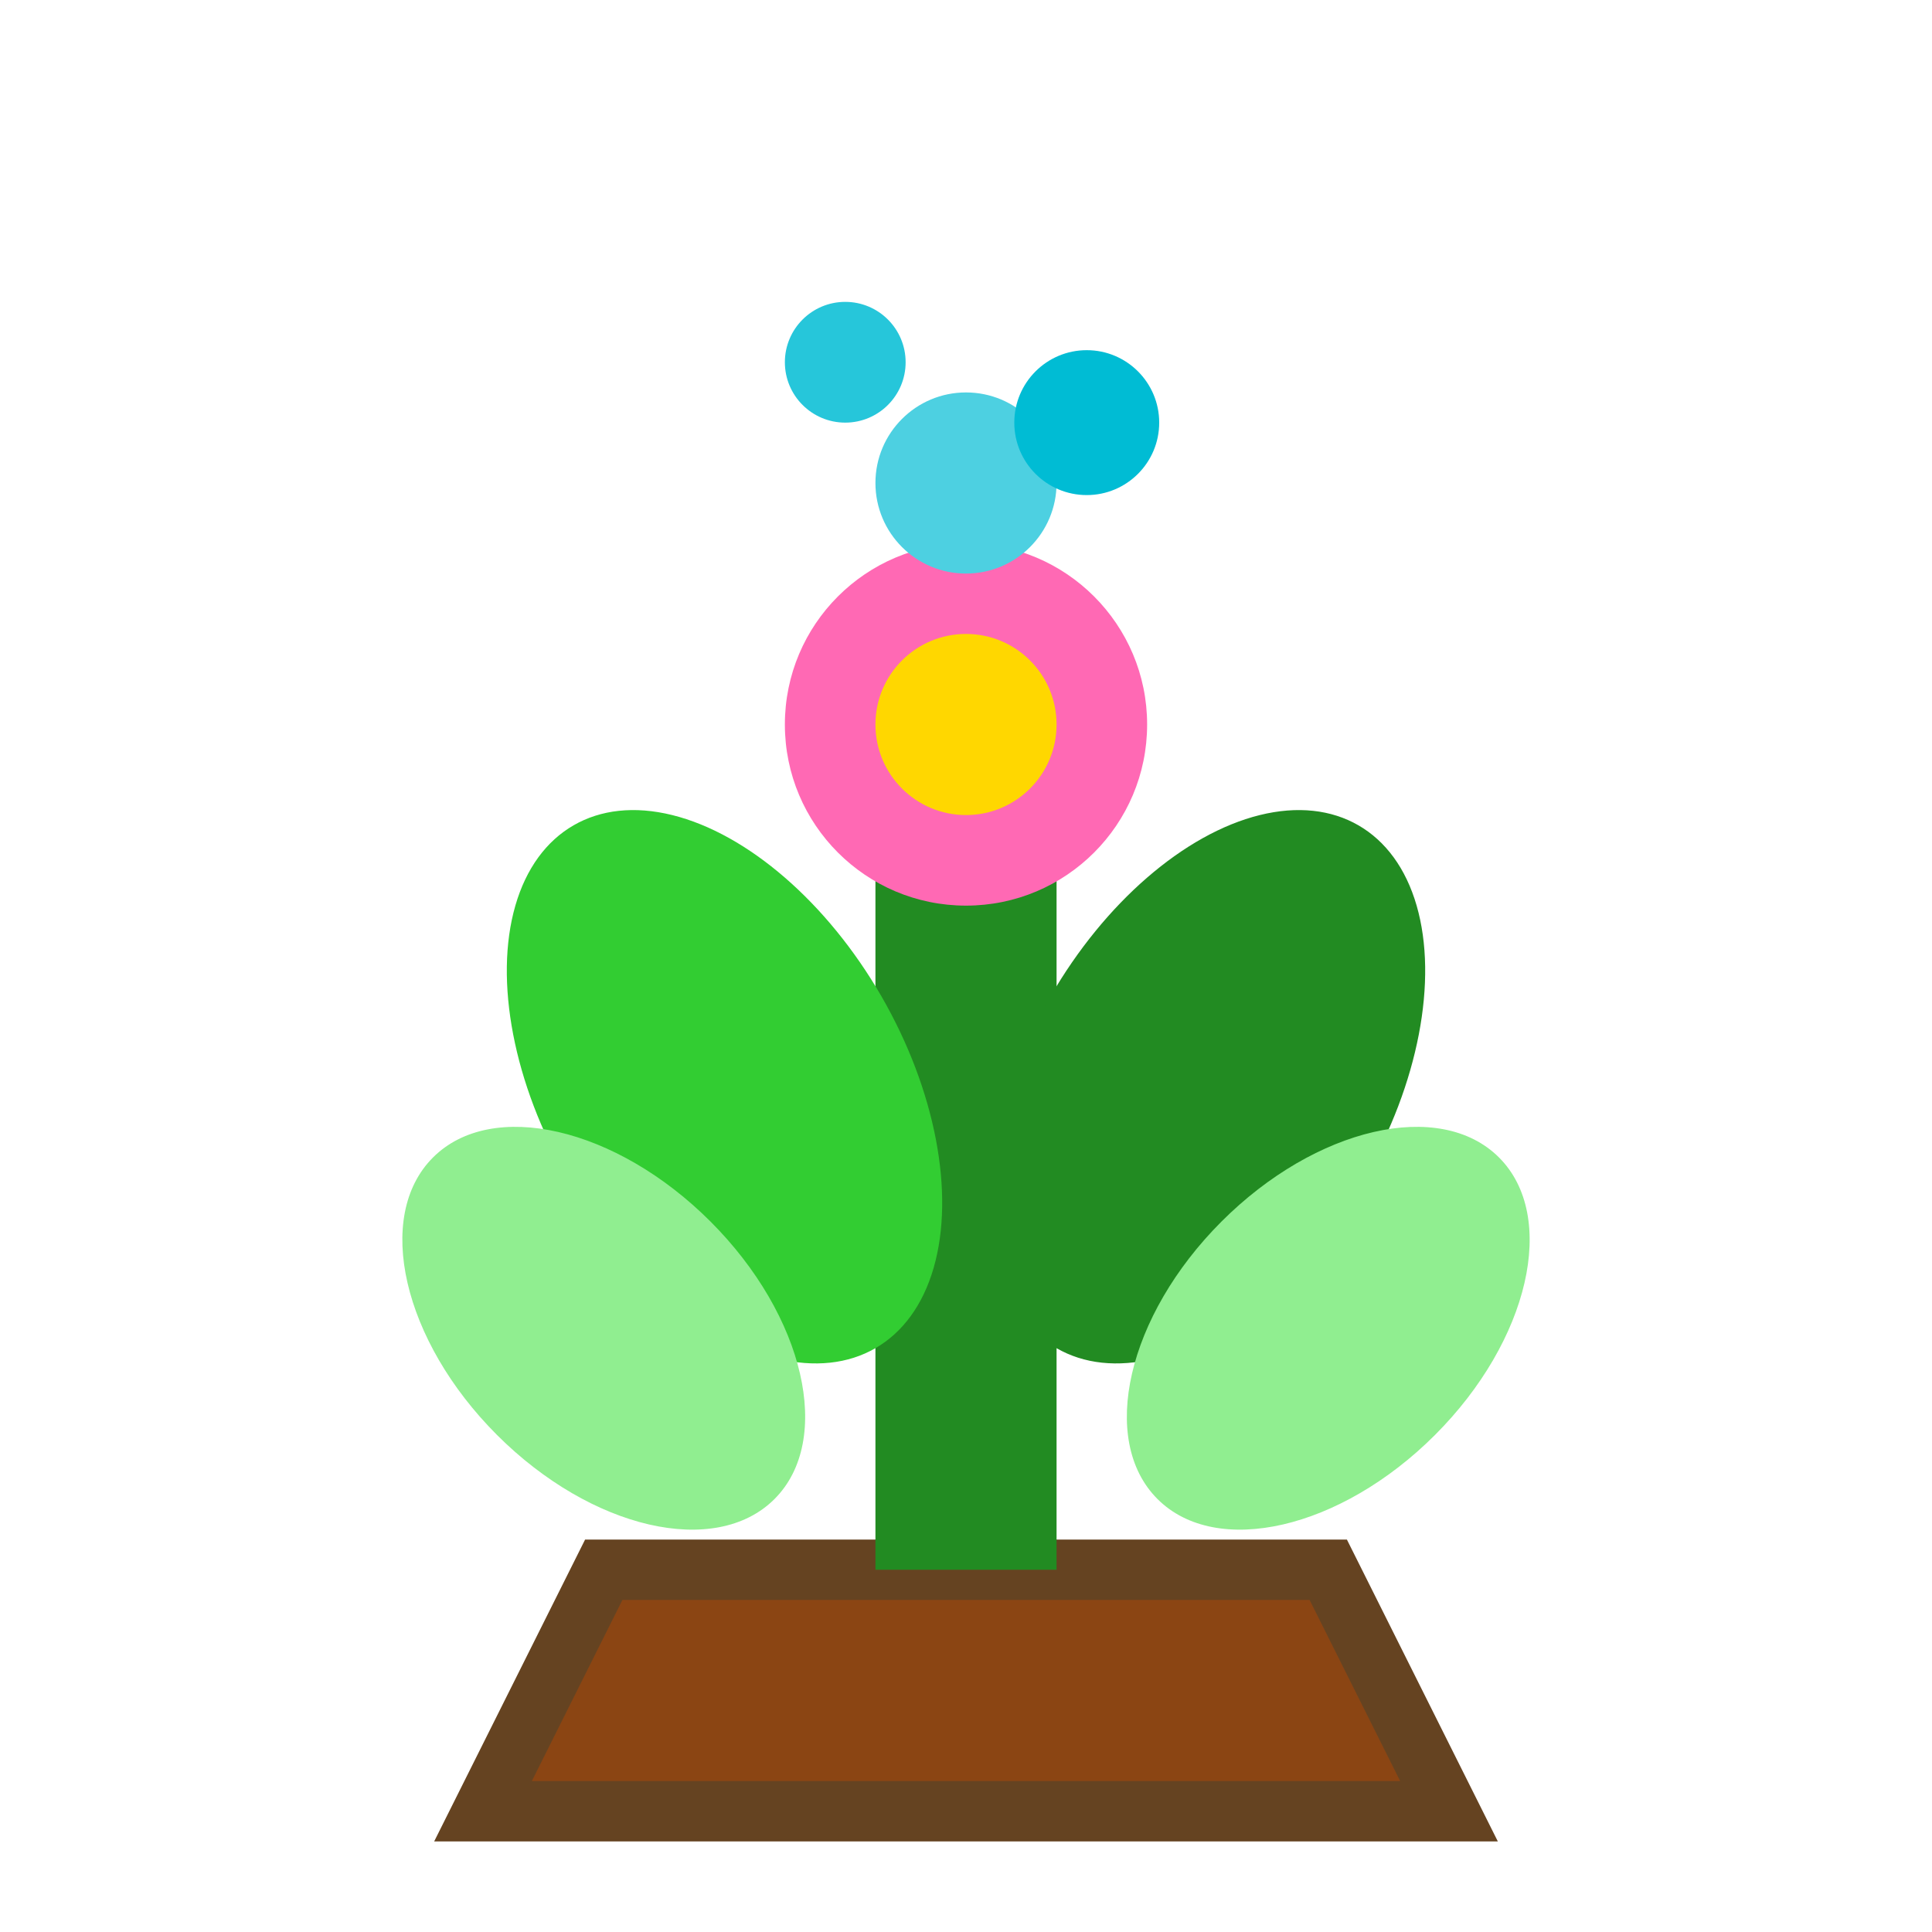
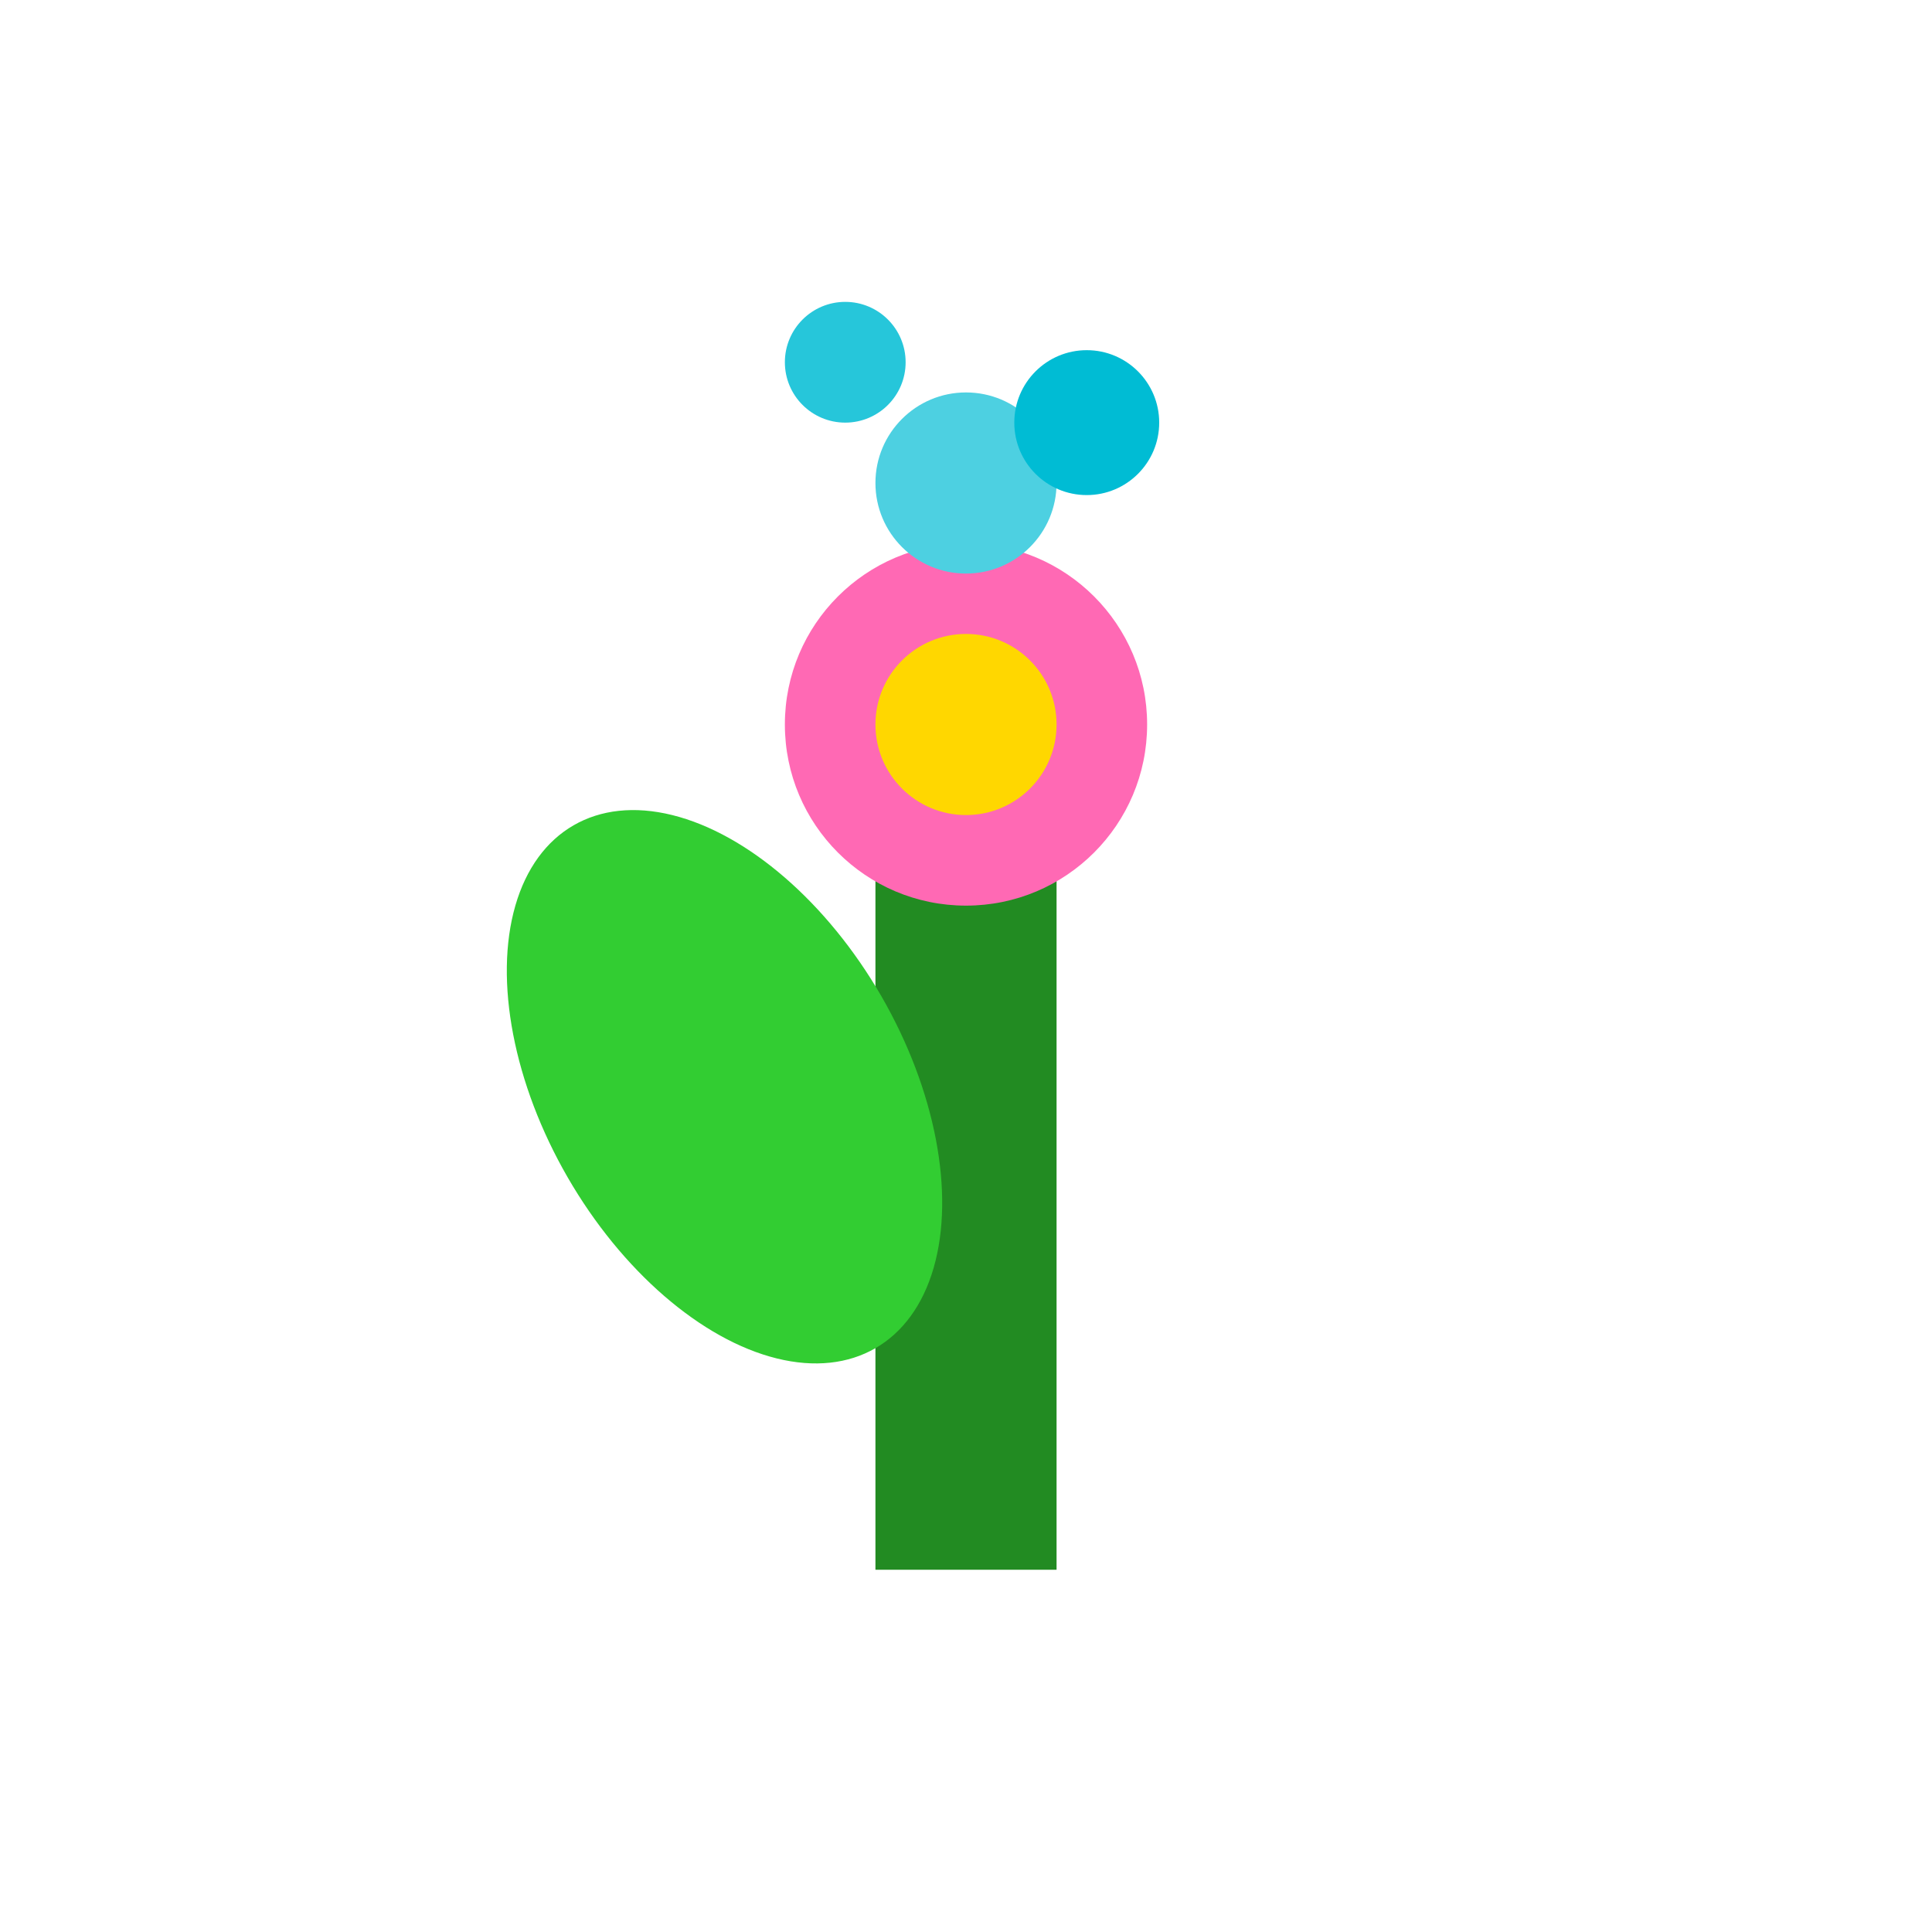
<svg xmlns="http://www.w3.org/2000/svg" width="32" height="32" viewBox="0 0 32 32" fill="none">
-   <path d="M10 26 L8 30 L24 30 L22 26 Z" fill="#8B4513" stroke="#654321" stroke-width="1" />
  <line x1="16" y1="26" x2="16" y2="14" stroke="#228B22" stroke-width="3" />
  <ellipse cx="12" cy="18" rx="3" ry="5" fill="#32CD32" transform="rotate(-30 12 18)" />
-   <ellipse cx="20" cy="18" rx="3" ry="5" fill="#228B22" transform="rotate(30 20 18)" />
-   <ellipse cx="10" cy="22" rx="2.5" ry="4" fill="#90EE90" transform="rotate(-45 10 22)" />
-   <ellipse cx="22" cy="22" rx="2.5" ry="4" fill="#90EE90" transform="rotate(45 22 22)" />
  <circle cx="16" cy="12" r="3" fill="#FF69B4" />
  <circle cx="16" cy="12" r="1.5" fill="#FFD700" />
  <circle cx="16" cy="8" r="1.5" fill="#4DD0E1" />
  <circle cx="14" cy="6" r="1" fill="#26C6DA" />
  <circle cx="18" cy="7" r="1.2" fill="#00BCD4" />
</svg>